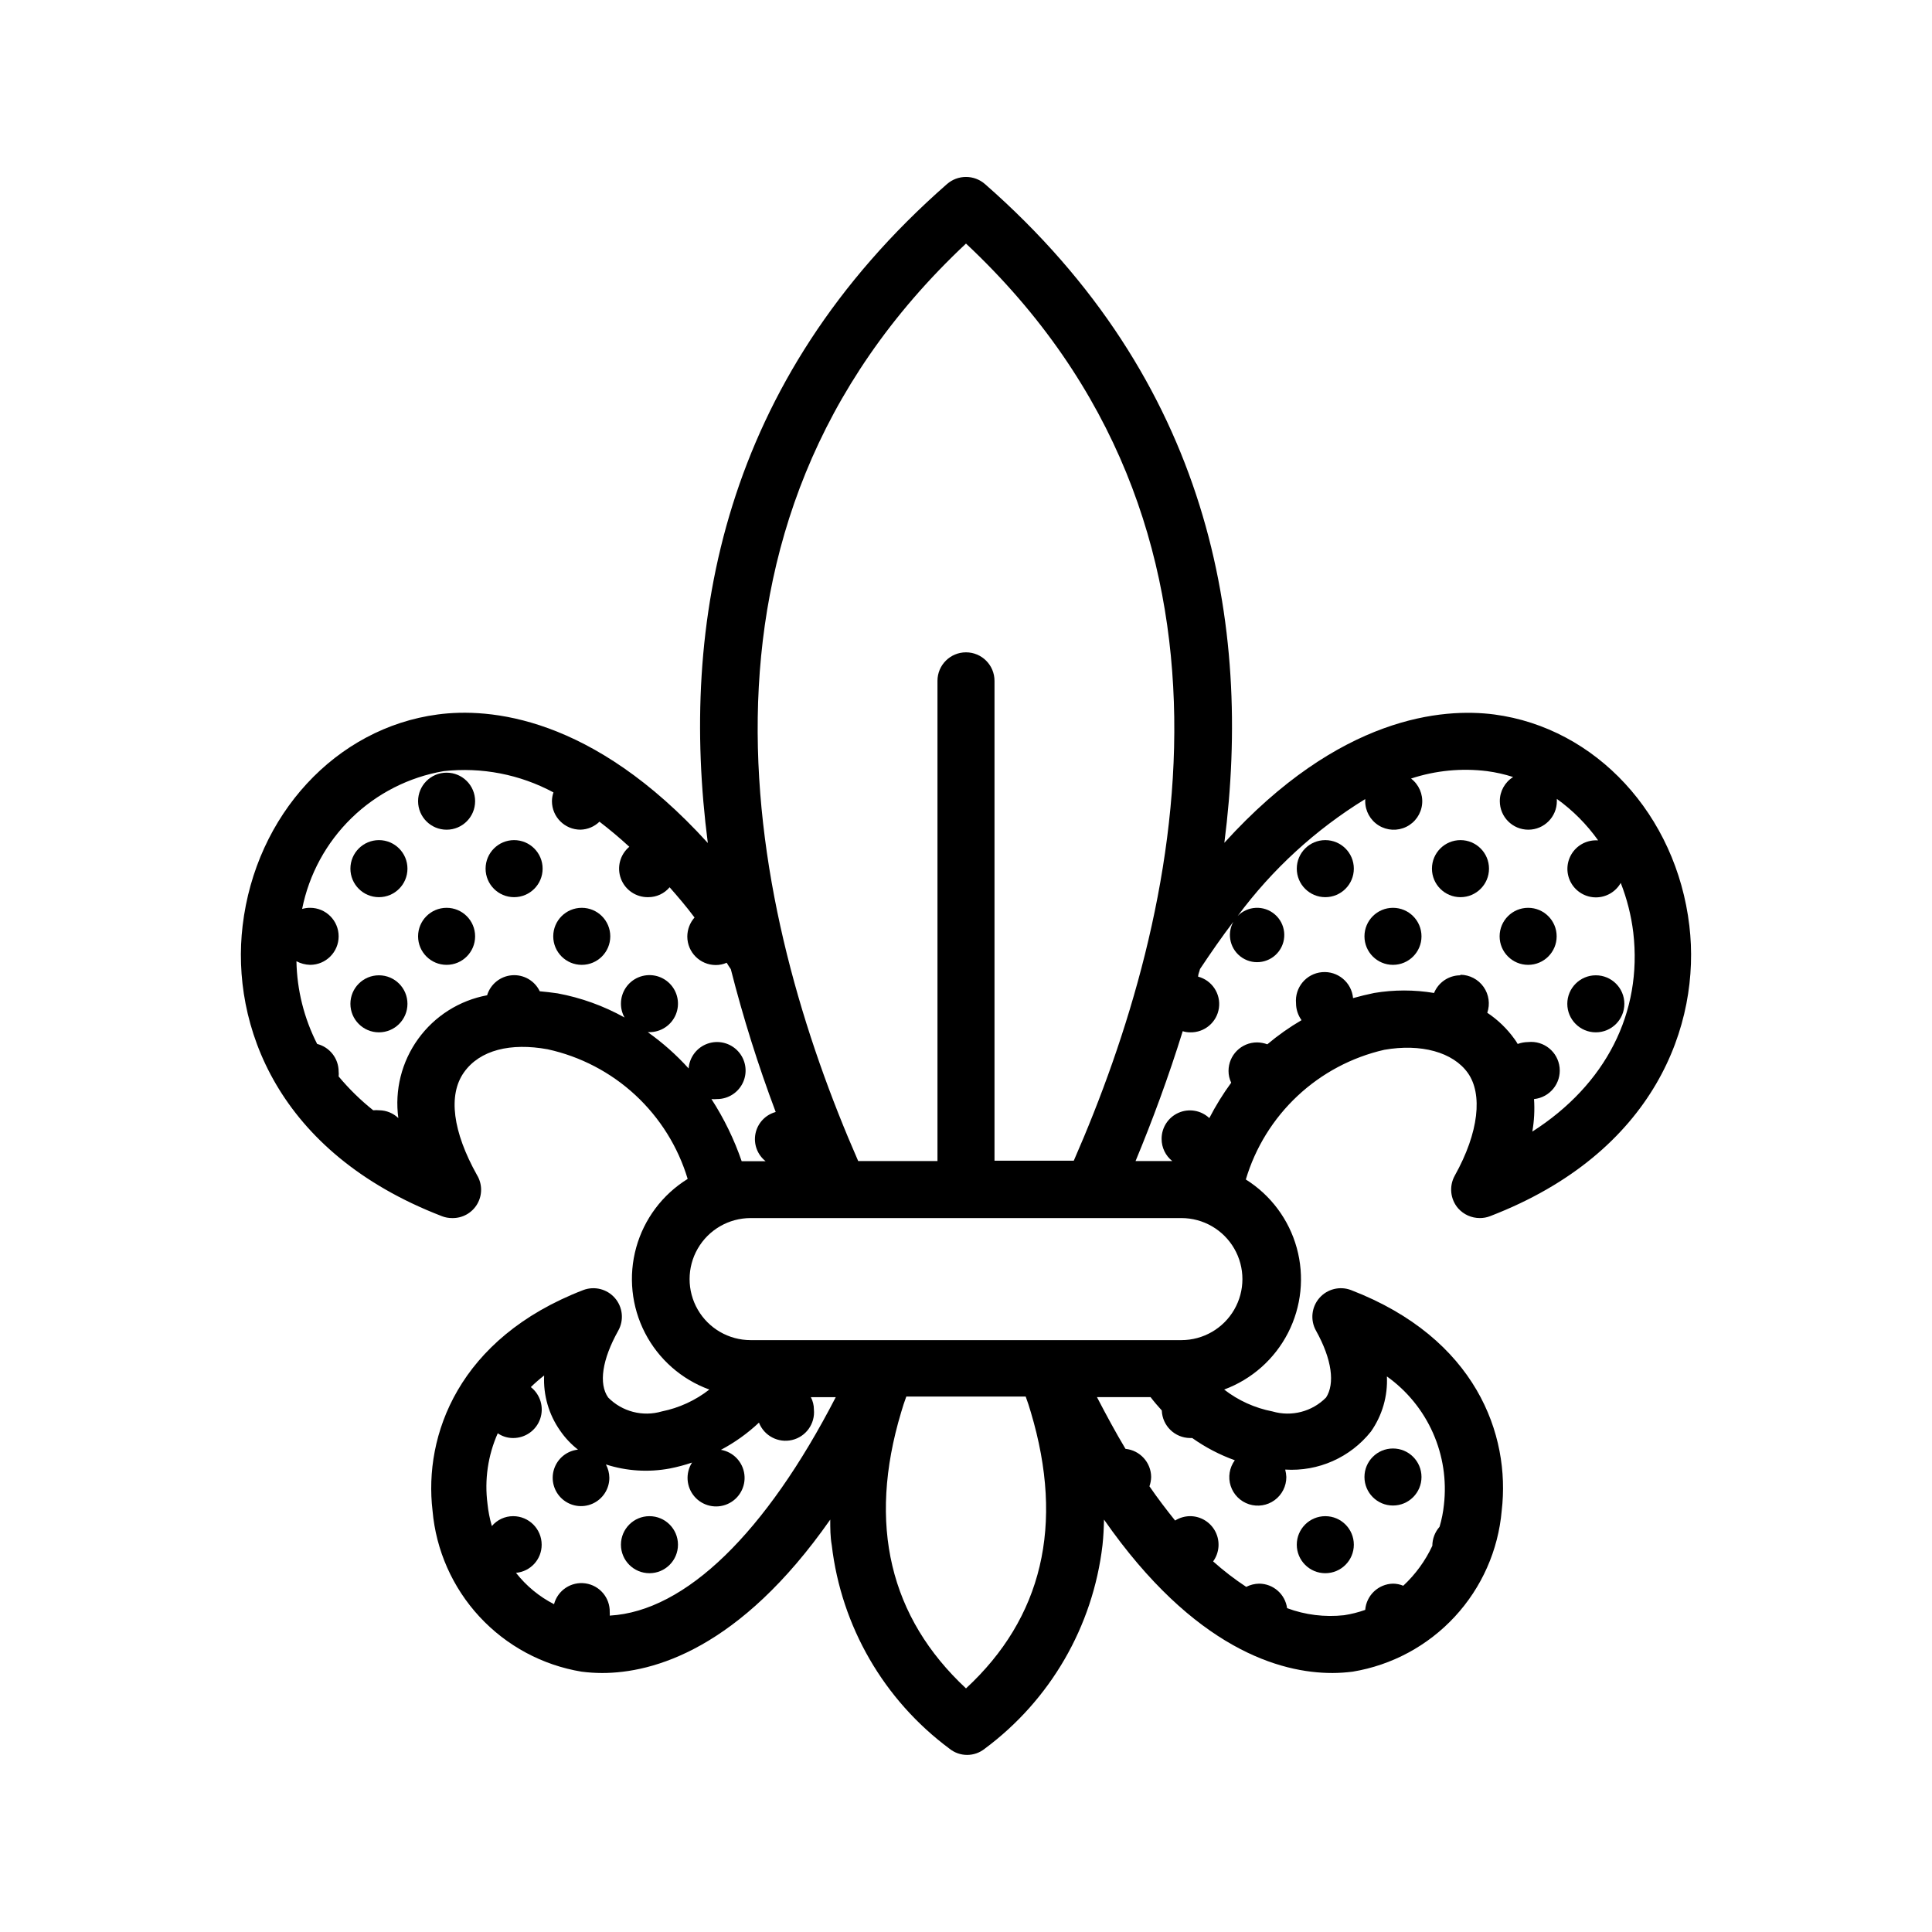
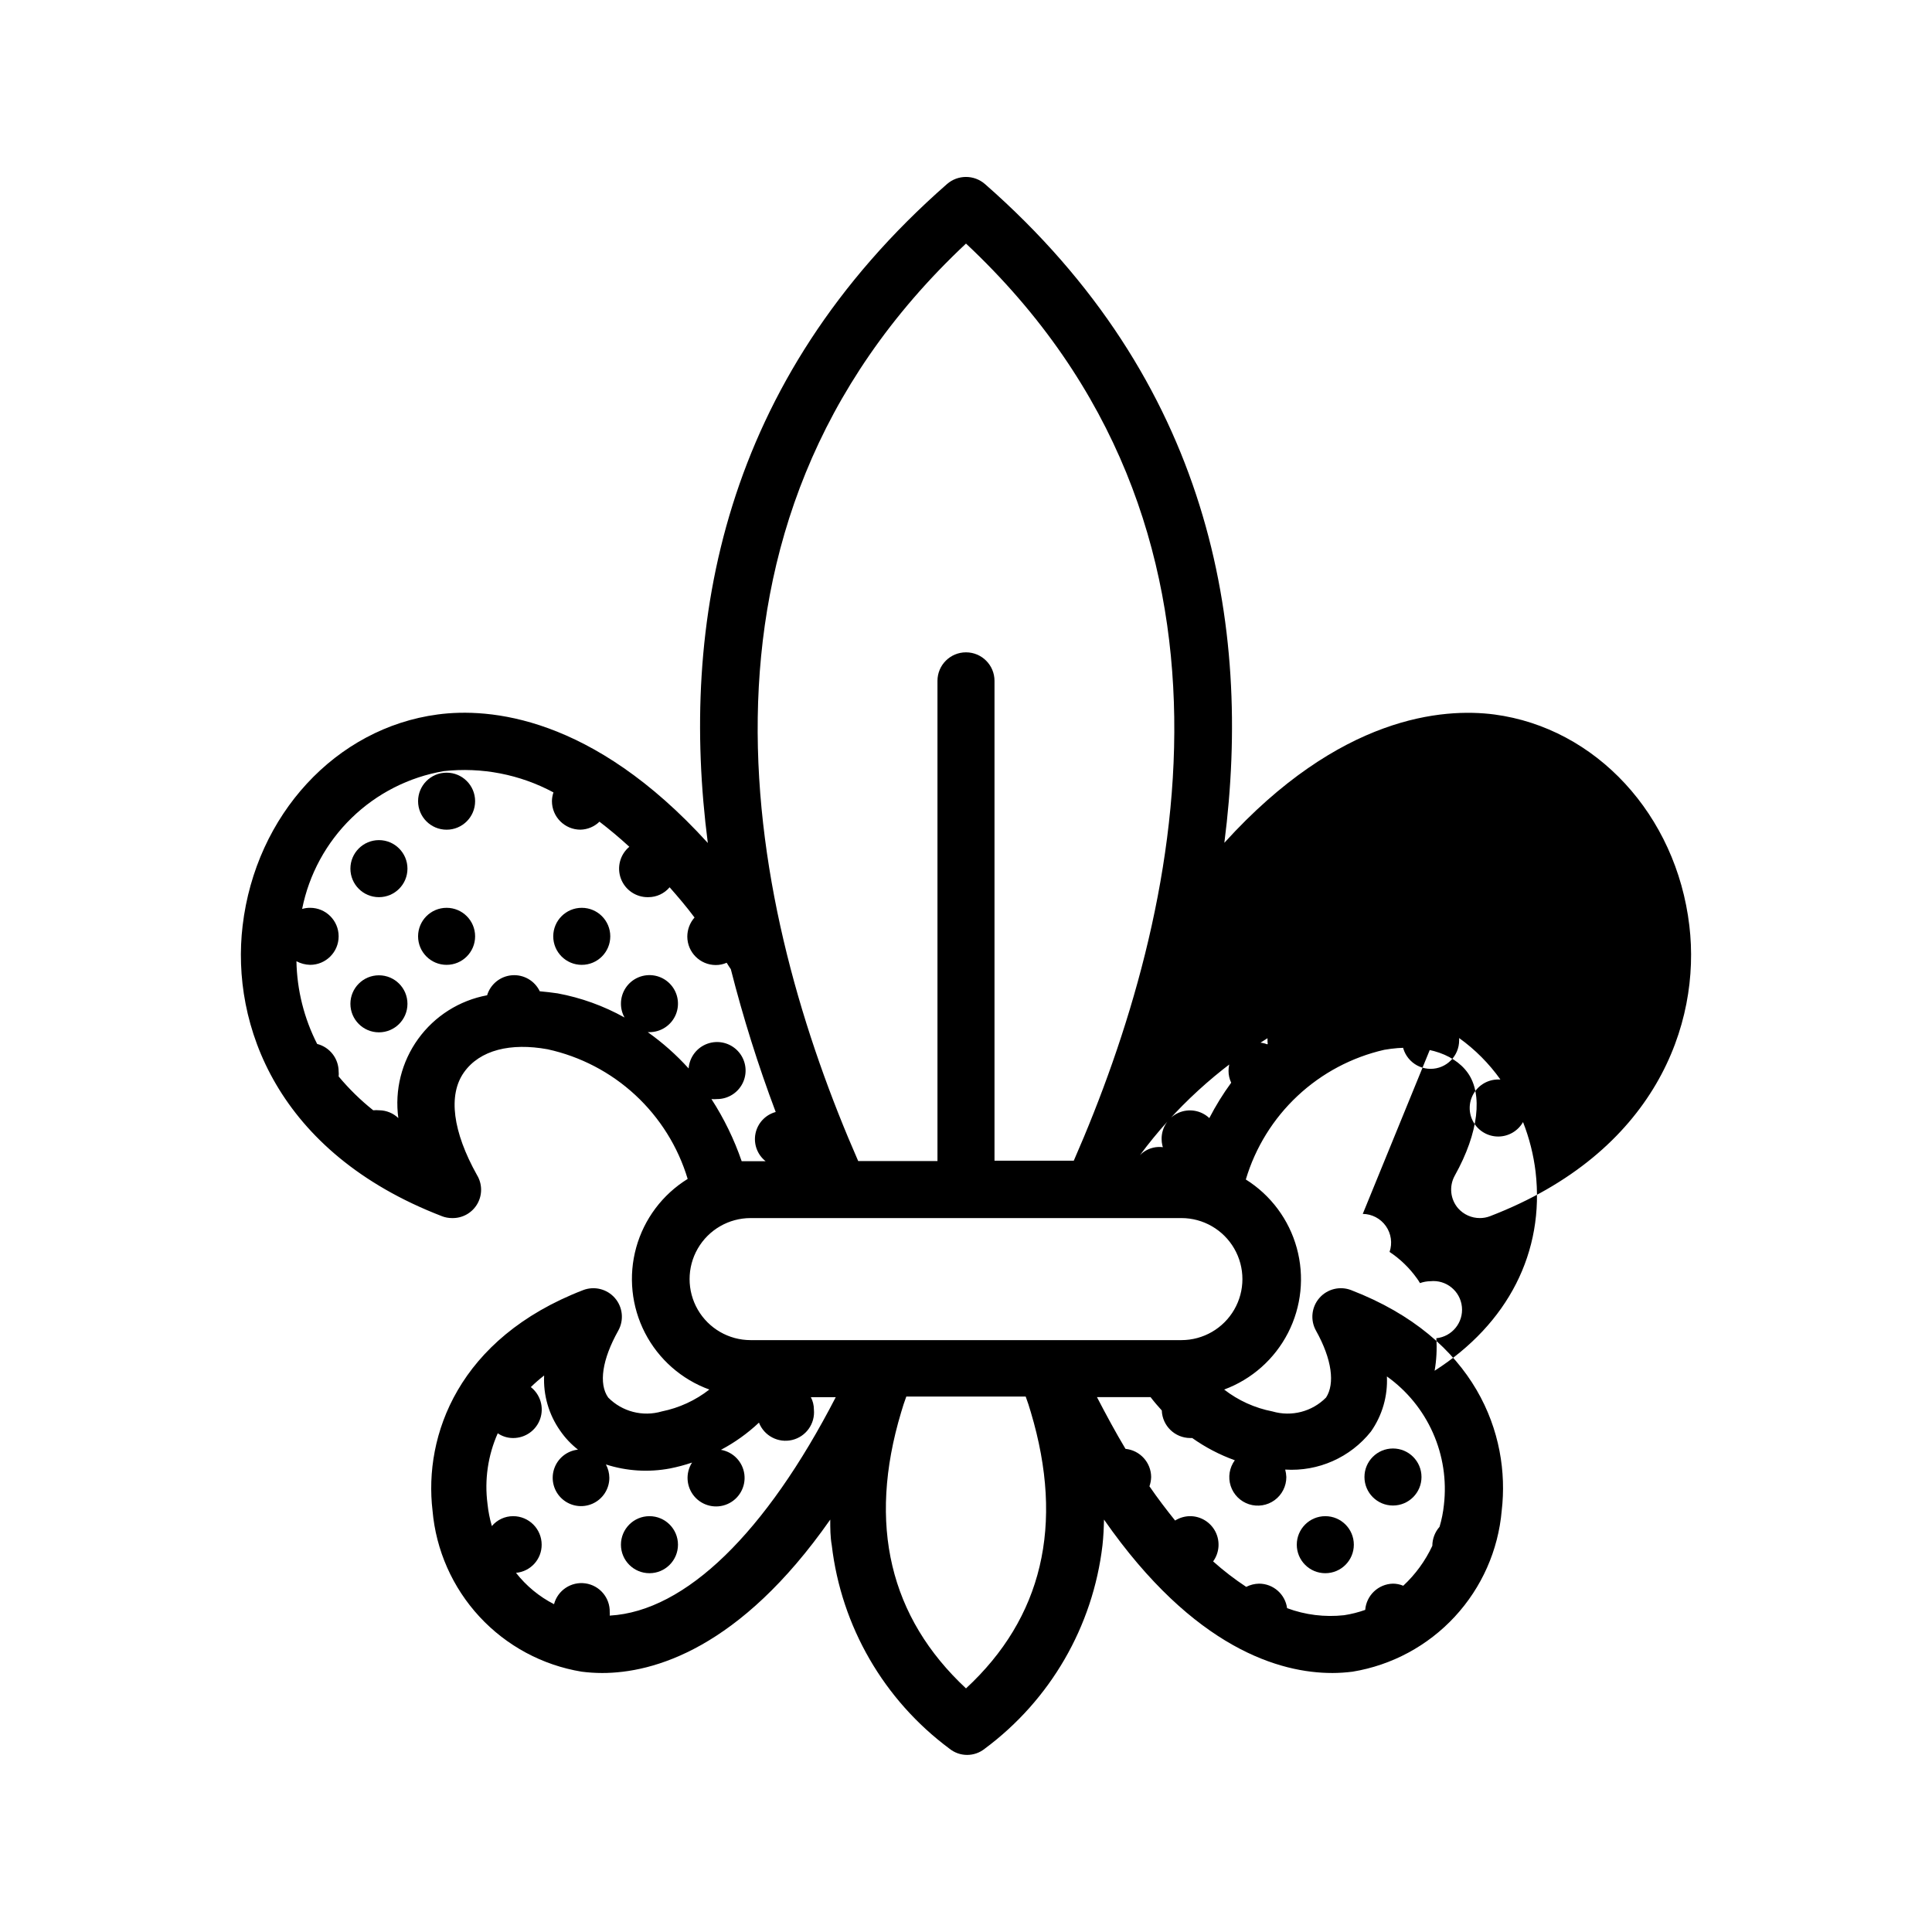
<svg xmlns="http://www.w3.org/2000/svg" fill="#000000" width="800px" height="800px" version="1.1" viewBox="144 144 512 512">
  <g>
    <path d="m305.73 392.14c0 4.172-3.383 7.555-7.555 7.555-4.176 0-7.559-3.383-7.559-7.555 0-4.176 3.383-7.559 7.559-7.559 4.172 0 7.555 3.383 7.555 7.559" />
    <path d="m269.91 356.32c0 4.176-3.383 7.559-7.555 7.559-4.176 0-7.559-3.383-7.559-7.559 0-4.172 3.383-7.555 7.559-7.555 4.172 0 7.555 3.383 7.555 7.555" />
    <path d="m269.91 392.14c0 4.172-3.383 7.555-7.555 7.555-4.176 0-7.559-3.383-7.559-7.555 0-4.176 3.383-7.559 7.559-7.559 4.172 0 7.555 3.383 7.555 7.559" />
    <path d="m251.98 410.02c0 4.176-3.383 7.559-7.559 7.559-4.172 0-7.559-3.383-7.559-7.559 0-4.172 3.387-7.555 7.559-7.555 4.176 0 7.559 3.383 7.559 7.555" />
    <path d="m251.98 374.2c0 4.176-3.383 7.559-7.559 7.559-4.172 0-7.559-3.383-7.559-7.559 0-4.172 3.387-7.559 7.559-7.559 4.176 0 7.559 3.387 7.559 7.559" />
    <path d="m574.47 410.02c0 4.176-3.383 7.559-7.559 7.559-4.172 0-7.559-3.383-7.559-7.559 0-4.172 3.387-7.555 7.559-7.555 4.176 0 7.559 3.383 7.559 7.555" />
    <path d="m538.6 374.2c0 4.176-3.383 7.559-7.559 7.559-4.172 0-7.559-3.383-7.559-7.559 0-4.172 3.387-7.559 7.559-7.559 4.176 0 7.559 3.387 7.559 7.559" />
    <path d="m556.53 392.14c0 4.172-3.383 7.555-7.555 7.555-4.176 0-7.559-3.383-7.559-7.555 0-4.176 3.383-7.559 7.559-7.559 4.172 0 7.555 3.383 7.555 7.559" />
    <path d="m520.71 392.14c0 4.172-3.383 7.555-7.559 7.555-4.172 0-7.555-3.383-7.555-7.555 0-4.176 3.383-7.559 7.555-7.559 4.176 0 7.559 3.383 7.559 7.559" />
-     <path d="m530.43 464.23c1.461 1.641 3.551 2.574 5.746 2.57 0.93 0.004 1.852-0.168 2.719-0.504 43.68-16.828 55.922-50.785 52.801-76.98-3.477-29.371-24.738-52.395-51.691-55.973-13.551-1.762-40.961 0.301-71.539 34.008 7.453-58.043-3.883-122.38-63.434-174.57-2.883-2.519-7.188-2.519-10.074 0-59.551 52.195-70.887 116.53-63.379 174.62-30.684-33.805-58.039-35.871-71.59-34.059-26.953 3.578-48.215 26.602-51.691 55.973-3.125 26.199 9.117 60.156 52.801 76.98l-0.004 0.004c0.867 0.336 1.789 0.508 2.723 0.504 2.738 0.062 5.293-1.371 6.668-3.742s1.348-5.301-0.07-7.644c-6.449-11.539-7.707-21.211-3.477-27.207 4.231-5.996 12.445-7.91 22.168-6.144 8.691 1.895 16.719 6.082 23.246 12.121 6.527 6.043 11.324 13.719 13.887 22.238-6.672 4.129-11.543 10.621-13.641 18.184-2.098 7.562-1.266 15.637 2.324 22.613 3.594 6.977 9.684 12.34 17.059 15.023-3.691 2.883-8.004 4.867-12.594 5.797-5.055 1.48-10.512 0.066-14.211-3.68-2.57-3.629-1.613-10.078 2.672-17.734 1.551-2.781 1.191-6.234-0.895-8.637-2.086-2.402-5.457-3.238-8.426-2.094-33.051 12.746-42.27 38.543-39.902 58.441 0.91 10.488 5.289 20.375 12.441 28.102 7.148 7.727 16.672 12.855 27.059 14.57 1.805 0.23 3.621 0.352 5.441 0.355 13.504 0 36.426-6.297 60.457-40.656 0 2.266 0 4.535 0.402 6.801v-0.004c2.523 21.5 13.805 41.004 31.188 53.91 2.731 2.207 6.637 2.207 9.367 0 17.383-12.906 28.664-32.41 31.188-53.91 0.25-2.266 0.352-4.535 0.402-6.801 23.93 34.359 46.855 40.656 60.457 40.656v0.004c1.82-0.004 3.637-0.125 5.441-0.355 10.387-1.715 19.91-6.844 27.059-14.57 7.152-7.727 11.531-17.613 12.441-28.102 2.367-20.152-6.852-45.695-39.902-58.441-2.969-1.145-6.34-0.309-8.426 2.094-2.086 2.402-2.445 5.856-0.895 8.637 4.281 7.656 5.039 14.105 2.672 17.734-3.699 3.746-9.156 5.16-14.211 3.68-4.66-0.902-9.043-2.887-12.797-5.797 7.324-2.707 13.363-8.066 16.93-15.012 3.562-6.945 4.391-14.977 2.32-22.504-2.07-7.531-6.891-14.008-13.504-18.152 2.523-8.465 7.25-16.102 13.695-22.141 6.441-6.035 14.375-10.254 22.98-12.223 9.723-1.715 18.238 0.605 22.168 6.144 3.93 5.543 2.973 15.668-3.477 27.207v0.004c-1.547 2.793-1.184 6.25 0.906 8.664zm-130.43-255.68c80.609 75.57 57.031 178.05 28.566 243.04h-21.012v-127.16c0-4.172-3.383-7.555-7.555-7.555-4.176 0-7.559 3.383-7.559 7.555v127.26h-21.008c-28.465-64.988-52.043-167.57 28.566-243.14zm-84.34 208.98h0.453c3.059 0 5.812-1.84 6.984-4.664 1.168-2.824 0.523-6.074-1.641-8.238-2.16-2.16-5.41-2.805-8.234-1.637-2.824 1.168-4.664 3.926-4.664 6.981-0.008 1.289 0.32 2.559 0.957 3.68-5.527-3.082-11.516-5.246-17.734-6.398-1.613-0.25-3.176-0.402-4.734-0.555h-0.004c-1.336-2.793-4.25-4.481-7.34-4.246-3.086 0.234-5.715 2.34-6.613 5.305-7.352 1.367-13.895 5.508-18.273 11.566-4.379 6.059-6.262 13.57-5.254 20.98-1.359-1.305-3.16-2.043-5.039-2.066-0.535-0.051-1.078-0.051-1.613 0-3.352-2.672-6.422-5.676-9.168-8.969 0.051-0.434 0.051-0.875 0-1.309-0.008-3.449-2.352-6.457-5.695-7.305-3.465-6.797-5.344-14.289-5.488-21.918 1.117 0.598 2.359 0.926 3.625 0.957 4.176 0 7.559-3.383 7.559-7.555 0-4.176-3.383-7.559-7.559-7.559-0.715-0.008-1.43 0.098-2.117 0.301 1.828-9.172 6.391-17.57 13.094-24.094 6.699-6.523 15.223-10.855 24.441-12.43 10.039-1.105 20.176 0.859 29.07 5.641-0.258 0.746-0.395 1.527-0.402 2.316 0 4.176 3.383 7.559 7.555 7.559 1.887-0.043 3.688-0.797 5.039-2.117 2.621 2.016 5.289 4.231 7.91 6.648v0.004c-2.465 2.062-3.356 5.457-2.223 8.465 1.137 3.004 4.047 4.965 7.262 4.887 2.176 0.004 4.242-0.957 5.641-2.621 2.215 2.519 4.383 5.039 6.602 8.012-1.227 1.391-1.906 3.18-1.914 5.039 0 4.172 3.383 7.555 7.555 7.555 0.992 0.004 1.969-0.203 2.875-0.605 0.352 0.555 0.707 1.16 1.109 1.715h-0.004c3.262 12.82 7.231 25.453 11.891 37.836-2.719 0.738-4.789 2.941-5.356 5.703-0.562 2.758 0.477 5.602 2.688 7.344h-6.348c-1.992-5.793-4.684-11.328-8.012-16.473 0.484 0.051 0.977 0.051 1.461 0 3.008 0.012 5.738-1.762 6.949-4.516 1.211-2.758 0.672-5.965-1.375-8.176-2.043-2.207-5.199-2.992-8.043-2-2.84 0.996-4.816 3.578-5.039 6.578-3.246-3.594-6.879-6.82-10.832-9.621zm-10.078 154.62 0.004-0.004c0.027-0.301 0.027-0.602 0-0.906 0.098-3.809-2.668-7.086-6.441-7.629-3.769-0.539-7.348 1.832-8.32 5.516-3.926-2.004-7.363-4.844-10.078-8.312 3.859-0.344 6.816-3.582 6.801-7.457 0-4.176-3.383-7.559-7.555-7.559-2.176-0.004-4.242 0.957-5.644 2.621-0.562-1.926-0.953-3.898-1.156-5.894-0.828-6.363 0.113-12.828 2.719-18.691 1.199 0.828 2.625 1.266 4.082 1.258 3.227 0.008 6.102-2.031 7.16-5.078 1.055-3.047 0.062-6.43-2.477-8.422 1.117-1.09 2.297-2.117 3.527-3.074-0.254 5.203 1.234 10.348 4.231 14.609 1.312 1.914 2.91 3.613 4.738 5.039-2.945 0.316-5.43 2.34-6.34 5.16-0.91 2.82-0.074 5.914 2.133 7.891 2.207 1.98 5.371 2.477 8.074 1.266 2.707-1.211 4.449-3.898 4.445-6.859-0.016-1.23-0.324-2.441-0.906-3.527 5.481 1.762 11.316 2.125 16.977 1.059 1.98-0.391 3.934-0.914 5.844-1.562-1.793 2.809-1.539 6.457 0.629 8.988 2.168 2.531 5.738 3.34 8.789 1.996 3.047-1.344 4.856-4.523 4.453-7.832-0.406-3.309-2.93-5.961-6.211-6.527 3.664-1.941 7.055-4.363 10.074-7.207 1.375 3.512 5.125 5.473 8.793 4.598s6.129-4.32 5.769-8.07c0-1.145-0.277-2.266-0.809-3.277h6.602c-18.539 35.922-39.801 56.73-59.852 57.887zm94.418 19.293c-20.152-18.793-26.148-43.379-17.18-73.203 0.402-1.41 0.855-2.769 1.359-4.133h31.641c0.504 1.359 0.957 2.719 1.359 4.133 8.965 29.977 2.973 54.562-17.18 73.203zm71.238-60.457c-1.434 1.957-1.84 4.481-1.098 6.789 0.746 2.309 2.551 4.117 4.859 4.867 2.305 0.746 4.832 0.344 6.789-1.086 1.957-1.43 3.113-3.711 3.102-6.137-0.027-0.664-0.129-1.324-0.301-1.965 8.766 0.559 17.25-3.203 22.719-10.074 2.996-4.266 4.488-9.406 4.234-14.613 5.328 3.801 9.539 8.961 12.195 14.941 2.66 5.981 3.668 12.566 2.918 19.066-0.203 1.98-0.59 3.938-1.16 5.844-1.227 1.395-1.906 3.184-1.914 5.039-1.863 3.992-4.481 7.582-7.707 10.582-0.863-0.363-1.785-0.551-2.723-0.555-3.871 0.09-7.047 3.09-7.356 6.953-1.812 0.645-3.688 1.117-5.59 1.41-5.117 0.562-10.289-0.074-15.113-1.867-0.504-3.707-3.664-6.481-7.406-6.496-1.195 0.02-2.367 0.312-3.426 0.855-3.082-2.035-6.016-4.289-8.77-6.75 1.664-2.297 1.902-5.332 0.617-7.859s-3.875-4.125-6.711-4.133c-1.41 0.012-2.785 0.414-3.981 1.16-2.266-2.82-4.586-5.844-6.801-9.07 0.277-0.793 0.43-1.625 0.453-2.469-0.031-3.856-2.965-7.07-6.801-7.457-2.57-4.281-5.039-8.867-7.559-13.703h14.207c0.957 1.258 1.965 2.418 2.973 3.527 0.137 4.055 3.449 7.281 7.508 7.305h0.555c3.477 2.469 7.273 4.453 11.285 5.894zm-14.156-31.84h-114.16c-5.777 0-11.117-3.082-14.008-8.086-2.887-5.004-2.887-11.168 0-16.172 2.891-5.004 8.23-8.086 14.008-8.086h114.16c5.777 0 11.113 3.082 14.004 8.086 2.891 5.004 2.891 11.168 0 16.172-2.891 5.004-8.227 8.086-14.004 8.086zm73.906-96.68c-3.051 0.012-5.793 1.863-6.953 4.684-5.254-0.879-10.617-0.879-15.867 0-1.812 0.371-3.68 0.824-5.594 1.359-0.375-4.172-4.062-7.25-8.238-6.875-4.172 0.375-7.25 4.062-6.875 8.238 0.004 1.609 0.516 3.176 1.461 4.481-3.203 1.871-6.234 4.012-9.07 6.398-0.871-0.32-1.789-0.492-2.719-0.504-4.176 0-7.559 3.387-7.559 7.559 0 1.082 0.242 2.148 0.707 3.125-2.176 2.965-4.109 6.102-5.797 9.371-2.191-2.059-5.398-2.613-8.152-1.406-2.75 1.207-4.519 3.941-4.492 6.945 0 2.277 1.039 4.43 2.82 5.844h-9.723c4.434-10.68 8.715-22.219 12.496-34.41 0.633 0.207 1.297 0.309 1.965 0.305 3.809 0.102 7.086-2.668 7.629-6.441 0.539-3.769-1.832-7.348-5.516-8.32 0-0.656 0.352-1.309 0.504-2.016 2.922-4.383 5.844-8.613 8.816-12.496h0.004c-1.828 3.32-0.77 7.488 2.418 9.539 3.191 2.047 7.422 1.27 9.68-1.773 2.258-3.043 1.77-7.316-1.113-9.773-2.883-2.461-7.18-2.262-9.828 0.449 9.184-12.398 20.66-22.914 33.805-30.984v0.555-0.004c-0.004 2.617 1.344 5.047 3.566 6.43 2.219 1.383 4.992 1.52 7.34 0.359 2.344-1.156 3.922-3.445 4.176-6.047 0.25-2.602-0.859-5.148-2.938-6.734 6.488-2.141 13.371-2.812 20.152-1.965 2.344 0.309 4.652 0.832 6.902 1.559-2.207 1.379-3.539 3.801-3.527 6.398 0 4.176 3.383 7.559 7.555 7.559 4.176 0 7.559-3.383 7.559-7.559v-0.605 0.004c4.227 3.031 7.918 6.742 10.934 10.98h-0.504c-2.711-0.023-5.231 1.402-6.598 3.742-1.371 2.344-1.379 5.238-0.027 7.586 1.355 2.352 3.863 3.797 6.574 3.789 2.711-0.012 5.211-1.473 6.551-3.832 1.66 4.227 2.777 8.645 3.324 13.152 2.469 21.262-7.305 40.305-26.754 52.75v-0.004c0.496-2.84 0.648-5.734 0.453-8.613 4.176-0.434 7.211-4.164 6.777-8.34-0.43-4.172-4.164-7.207-8.336-6.773-0.945 0.012-1.883 0.18-2.773 0.504-0.254-0.457-0.543-0.895-0.855-1.312-1.961-2.734-4.402-5.09-7.203-6.953 0.789-2.309 0.426-4.856-0.98-6.852-1.406-1.996-3.684-3.195-6.125-3.223z" />
-     <path d="m287.8 374.2c0 4.176-3.383 7.559-7.559 7.559-4.172 0-7.555-3.383-7.555-7.559 0-4.172 3.383-7.559 7.555-7.559 4.176 0 7.559 3.387 7.559 7.559" />
+     <path d="m530.43 464.23c1.461 1.641 3.551 2.574 5.746 2.57 0.93 0.004 1.852-0.168 2.719-0.504 43.68-16.828 55.922-50.785 52.801-76.98-3.477-29.371-24.738-52.395-51.691-55.973-13.551-1.762-40.961 0.301-71.539 34.008 7.453-58.043-3.883-122.38-63.434-174.57-2.883-2.519-7.188-2.519-10.074 0-59.551 52.195-70.887 116.53-63.379 174.62-30.684-33.805-58.039-35.871-71.59-34.059-26.953 3.578-48.215 26.602-51.691 55.973-3.125 26.199 9.117 60.156 52.801 76.98l-0.004 0.004c0.867 0.336 1.789 0.508 2.723 0.504 2.738 0.062 5.293-1.371 6.668-3.742s1.348-5.301-0.07-7.644c-6.449-11.539-7.707-21.211-3.477-27.207 4.231-5.996 12.445-7.91 22.168-6.144 8.691 1.895 16.719 6.082 23.246 12.121 6.527 6.043 11.324 13.719 13.887 22.238-6.672 4.129-11.543 10.621-13.641 18.184-2.098 7.562-1.266 15.637 2.324 22.613 3.594 6.977 9.684 12.34 17.059 15.023-3.691 2.883-8.004 4.867-12.594 5.797-5.055 1.48-10.512 0.066-14.211-3.68-2.57-3.629-1.613-10.078 2.672-17.734 1.551-2.781 1.191-6.234-0.895-8.637-2.086-2.402-5.457-3.238-8.426-2.094-33.051 12.746-42.27 38.543-39.902 58.441 0.91 10.488 5.289 20.375 12.441 28.102 7.148 7.727 16.672 12.855 27.059 14.57 1.805 0.23 3.621 0.352 5.441 0.355 13.504 0 36.426-6.297 60.457-40.656 0 2.266 0 4.535 0.402 6.801v-0.004c2.523 21.5 13.805 41.004 31.188 53.91 2.731 2.207 6.637 2.207 9.367 0 17.383-12.906 28.664-32.41 31.188-53.91 0.25-2.266 0.352-4.535 0.402-6.801 23.93 34.359 46.855 40.656 60.457 40.656v0.004c1.82-0.004 3.637-0.125 5.441-0.355 10.387-1.715 19.91-6.844 27.059-14.57 7.152-7.727 11.531-17.613 12.441-28.102 2.367-20.152-6.852-45.695-39.902-58.441-2.969-1.145-6.34-0.309-8.426 2.094-2.086 2.402-2.445 5.856-0.895 8.637 4.281 7.656 5.039 14.105 2.672 17.734-3.699 3.746-9.156 5.16-14.211 3.68-4.66-0.902-9.043-2.887-12.797-5.797 7.324-2.707 13.363-8.066 16.93-15.012 3.562-6.945 4.391-14.977 2.32-22.504-2.07-7.531-6.891-14.008-13.504-18.152 2.523-8.465 7.25-16.102 13.695-22.141 6.441-6.035 14.375-10.254 22.98-12.223 9.723-1.715 18.238 0.605 22.168 6.144 3.93 5.543 2.973 15.668-3.477 27.207v0.004c-1.547 2.793-1.184 6.25 0.906 8.664zm-130.43-255.68c80.609 75.57 57.031 178.05 28.566 243.04h-21.012v-127.16c0-4.172-3.383-7.555-7.555-7.555-4.176 0-7.559 3.383-7.559 7.555v127.26h-21.008c-28.465-64.988-52.043-167.57 28.566-243.14zm-84.34 208.98h0.453c3.059 0 5.812-1.84 6.984-4.664 1.168-2.824 0.523-6.074-1.641-8.238-2.16-2.16-5.41-2.805-8.234-1.637-2.824 1.168-4.664 3.926-4.664 6.981-0.008 1.289 0.32 2.559 0.957 3.68-5.527-3.082-11.516-5.246-17.734-6.398-1.613-0.25-3.176-0.402-4.734-0.555h-0.004c-1.336-2.793-4.25-4.481-7.34-4.246-3.086 0.234-5.715 2.34-6.613 5.305-7.352 1.367-13.895 5.508-18.273 11.566-4.379 6.059-6.262 13.57-5.254 20.98-1.359-1.305-3.16-2.043-5.039-2.066-0.535-0.051-1.078-0.051-1.613 0-3.352-2.672-6.422-5.676-9.168-8.969 0.051-0.434 0.051-0.875 0-1.309-0.008-3.449-2.352-6.457-5.695-7.305-3.465-6.797-5.344-14.289-5.488-21.918 1.117 0.598 2.359 0.926 3.625 0.957 4.176 0 7.559-3.383 7.559-7.555 0-4.176-3.383-7.559-7.559-7.559-0.715-0.008-1.43 0.098-2.117 0.301 1.828-9.172 6.391-17.57 13.094-24.094 6.699-6.523 15.223-10.855 24.441-12.43 10.039-1.105 20.176 0.859 29.07 5.641-0.258 0.746-0.395 1.527-0.402 2.316 0 4.176 3.383 7.559 7.555 7.559 1.887-0.043 3.688-0.797 5.039-2.117 2.621 2.016 5.289 4.231 7.91 6.648v0.004c-2.465 2.062-3.356 5.457-2.223 8.465 1.137 3.004 4.047 4.965 7.262 4.887 2.176 0.004 4.242-0.957 5.641-2.621 2.215 2.519 4.383 5.039 6.602 8.012-1.227 1.391-1.906 3.18-1.914 5.039 0 4.172 3.383 7.555 7.555 7.555 0.992 0.004 1.969-0.203 2.875-0.605 0.352 0.555 0.707 1.16 1.109 1.715h-0.004c3.262 12.82 7.231 25.453 11.891 37.836-2.719 0.738-4.789 2.941-5.356 5.703-0.562 2.758 0.477 5.602 2.688 7.344h-6.348c-1.992-5.793-4.684-11.328-8.012-16.473 0.484 0.051 0.977 0.051 1.461 0 3.008 0.012 5.738-1.762 6.949-4.516 1.211-2.758 0.672-5.965-1.375-8.176-2.043-2.207-5.199-2.992-8.043-2-2.84 0.996-4.816 3.578-5.039 6.578-3.246-3.594-6.879-6.82-10.832-9.621zm-10.078 154.62 0.004-0.004c0.027-0.301 0.027-0.602 0-0.906 0.098-3.809-2.668-7.086-6.441-7.629-3.769-0.539-7.348 1.832-8.32 5.516-3.926-2.004-7.363-4.844-10.078-8.312 3.859-0.344 6.816-3.582 6.801-7.457 0-4.176-3.383-7.559-7.555-7.559-2.176-0.004-4.242 0.957-5.644 2.621-0.562-1.926-0.953-3.898-1.156-5.894-0.828-6.363 0.113-12.828 2.719-18.691 1.199 0.828 2.625 1.266 4.082 1.258 3.227 0.008 6.102-2.031 7.16-5.078 1.055-3.047 0.062-6.43-2.477-8.422 1.117-1.09 2.297-2.117 3.527-3.074-0.254 5.203 1.234 10.348 4.231 14.609 1.312 1.914 2.91 3.613 4.738 5.039-2.945 0.316-5.43 2.34-6.34 5.16-0.91 2.82-0.074 5.914 2.133 7.891 2.207 1.98 5.371 2.477 8.074 1.266 2.707-1.211 4.449-3.898 4.445-6.859-0.016-1.23-0.324-2.441-0.906-3.527 5.481 1.762 11.316 2.125 16.977 1.059 1.98-0.391 3.934-0.914 5.844-1.562-1.793 2.809-1.539 6.457 0.629 8.988 2.168 2.531 5.738 3.34 8.789 1.996 3.047-1.344 4.856-4.523 4.453-7.832-0.406-3.309-2.93-5.961-6.211-6.527 3.664-1.941 7.055-4.363 10.074-7.207 1.375 3.512 5.125 5.473 8.793 4.598s6.129-4.32 5.769-8.07c0-1.145-0.277-2.266-0.809-3.277h6.602c-18.539 35.922-39.801 56.73-59.852 57.887zm94.418 19.293c-20.152-18.793-26.148-43.379-17.18-73.203 0.402-1.41 0.855-2.769 1.359-4.133h31.641c0.504 1.359 0.957 2.719 1.359 4.133 8.965 29.977 2.973 54.562-17.18 73.203zm71.238-60.457c-1.434 1.957-1.84 4.481-1.098 6.789 0.746 2.309 2.551 4.117 4.859 4.867 2.305 0.746 4.832 0.344 6.789-1.086 1.957-1.43 3.113-3.711 3.102-6.137-0.027-0.664-0.129-1.324-0.301-1.965 8.766 0.559 17.25-3.203 22.719-10.074 2.996-4.266 4.488-9.406 4.234-14.613 5.328 3.801 9.539 8.961 12.195 14.941 2.66 5.981 3.668 12.566 2.918 19.066-0.203 1.98-0.59 3.938-1.16 5.844-1.227 1.395-1.906 3.184-1.914 5.039-1.863 3.992-4.481 7.582-7.707 10.582-0.863-0.363-1.785-0.551-2.723-0.555-3.871 0.09-7.047 3.09-7.356 6.953-1.812 0.645-3.688 1.117-5.59 1.41-5.117 0.562-10.289-0.074-15.113-1.867-0.504-3.707-3.664-6.481-7.406-6.496-1.195 0.02-2.367 0.312-3.426 0.855-3.082-2.035-6.016-4.289-8.77-6.75 1.664-2.297 1.902-5.332 0.617-7.859s-3.875-4.125-6.711-4.133c-1.41 0.012-2.785 0.414-3.981 1.16-2.266-2.82-4.586-5.844-6.801-9.07 0.277-0.793 0.43-1.625 0.453-2.469-0.031-3.856-2.965-7.07-6.801-7.457-2.57-4.281-5.039-8.867-7.559-13.703h14.207c0.957 1.258 1.965 2.418 2.973 3.527 0.137 4.055 3.449 7.281 7.508 7.305h0.555c3.477 2.469 7.273 4.453 11.285 5.894zm-14.156-31.84h-114.16c-5.777 0-11.117-3.082-14.008-8.086-2.887-5.004-2.887-11.168 0-16.172 2.891-5.004 8.23-8.086 14.008-8.086h114.16c5.777 0 11.113 3.082 14.004 8.086 2.891 5.004 2.891 11.168 0 16.172-2.891 5.004-8.227 8.086-14.004 8.086zm73.906-96.68c-3.051 0.012-5.793 1.863-6.953 4.684-5.254-0.879-10.617-0.879-15.867 0-1.812 0.371-3.68 0.824-5.594 1.359-0.375-4.172-4.062-7.25-8.238-6.875-4.172 0.375-7.25 4.062-6.875 8.238 0.004 1.609 0.516 3.176 1.461 4.481-3.203 1.871-6.234 4.012-9.07 6.398-0.871-0.32-1.789-0.492-2.719-0.504-4.176 0-7.559 3.387-7.559 7.559 0 1.082 0.242 2.148 0.707 3.125-2.176 2.965-4.109 6.102-5.797 9.371-2.191-2.059-5.398-2.613-8.152-1.406-2.75 1.207-4.519 3.941-4.492 6.945 0 2.277 1.039 4.43 2.82 5.844h-9.723h0.004c-1.828 3.32-0.77 7.488 2.418 9.539 3.191 2.047 7.422 1.27 9.68-1.773 2.258-3.043 1.77-7.316-1.113-9.773-2.883-2.461-7.18-2.262-9.828 0.449 9.184-12.398 20.66-22.914 33.805-30.984v0.555-0.004c-0.004 2.617 1.344 5.047 3.566 6.43 2.219 1.383 4.992 1.52 7.34 0.359 2.344-1.156 3.922-3.445 4.176-6.047 0.25-2.602-0.859-5.148-2.938-6.734 6.488-2.141 13.371-2.812 20.152-1.965 2.344 0.309 4.652 0.832 6.902 1.559-2.207 1.379-3.539 3.801-3.527 6.398 0 4.176 3.383 7.559 7.555 7.559 4.176 0 7.559-3.383 7.559-7.559v-0.605 0.004c4.227 3.031 7.918 6.742 10.934 10.98h-0.504c-2.711-0.023-5.231 1.402-6.598 3.742-1.371 2.344-1.379 5.238-0.027 7.586 1.355 2.352 3.863 3.797 6.574 3.789 2.711-0.012 5.211-1.473 6.551-3.832 1.66 4.227 2.777 8.645 3.324 13.152 2.469 21.262-7.305 40.305-26.754 52.75v-0.004c0.496-2.84 0.648-5.734 0.453-8.613 4.176-0.434 7.211-4.164 6.777-8.34-0.43-4.172-4.164-7.207-8.336-6.773-0.945 0.012-1.883 0.18-2.773 0.504-0.254-0.457-0.543-0.895-0.855-1.312-1.961-2.734-4.402-5.09-7.203-6.953 0.789-2.309 0.426-4.856-0.98-6.852-1.406-1.996-3.684-3.195-6.125-3.223z" />
    <path d="m502.78 374.2c0 4.176-3.387 7.559-7.559 7.559-4.176 0-7.559-3.383-7.559-7.559 0-4.172 3.383-7.559 7.559-7.559 4.172 0 7.559 3.387 7.559 7.559" />
    <path d="m520.71 535.42c0 4.176-3.383 7.559-7.559 7.559-4.172 0-7.555-3.383-7.555-7.559 0-4.172 3.383-7.555 7.555-7.555 4.176 0 7.559 3.383 7.559 7.555" />
    <path d="m502.78 553.36c0 4.172-3.387 7.555-7.559 7.555-4.176 0-7.559-3.383-7.559-7.555 0-4.176 3.383-7.559 7.559-7.559 4.172 0 7.559 3.383 7.559 7.559" />
    <path d="m323.67 553.36c0 4.172-3.383 7.555-7.559 7.555-4.172 0-7.555-3.383-7.555-7.555 0-4.176 3.383-7.559 7.555-7.559 4.176 0 7.559 3.383 7.559 7.559" />
  </g>
</svg>